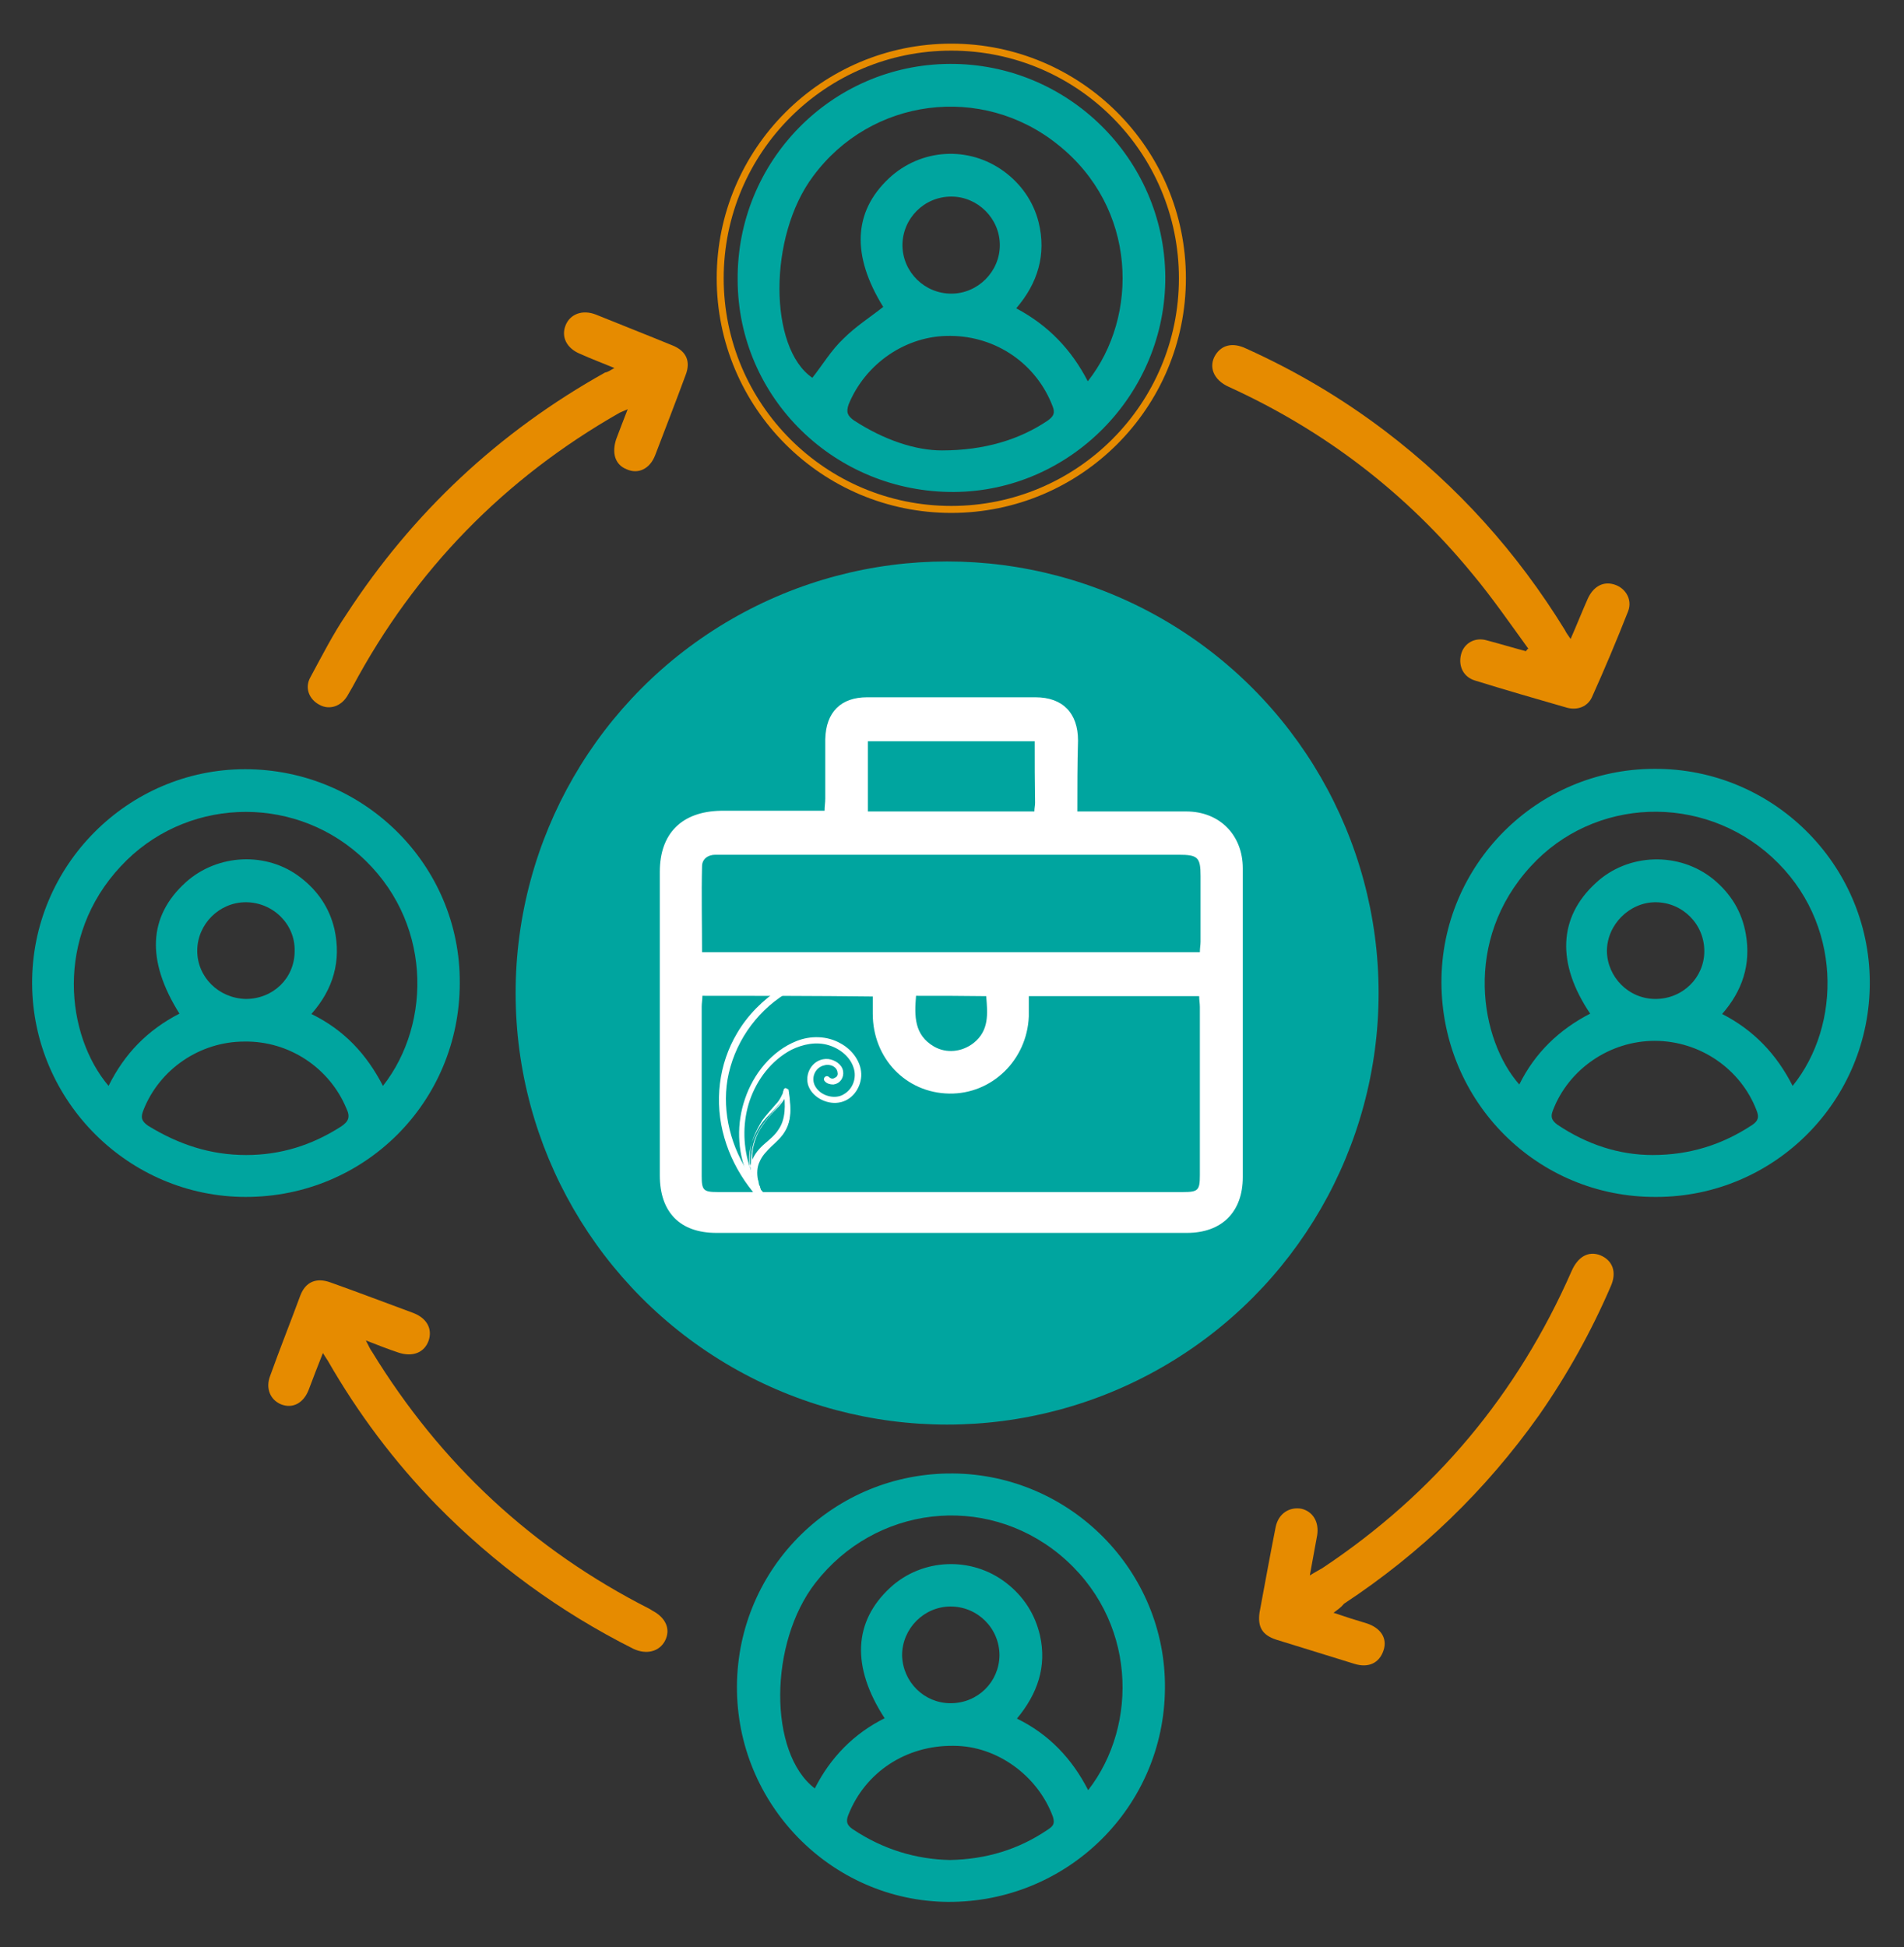
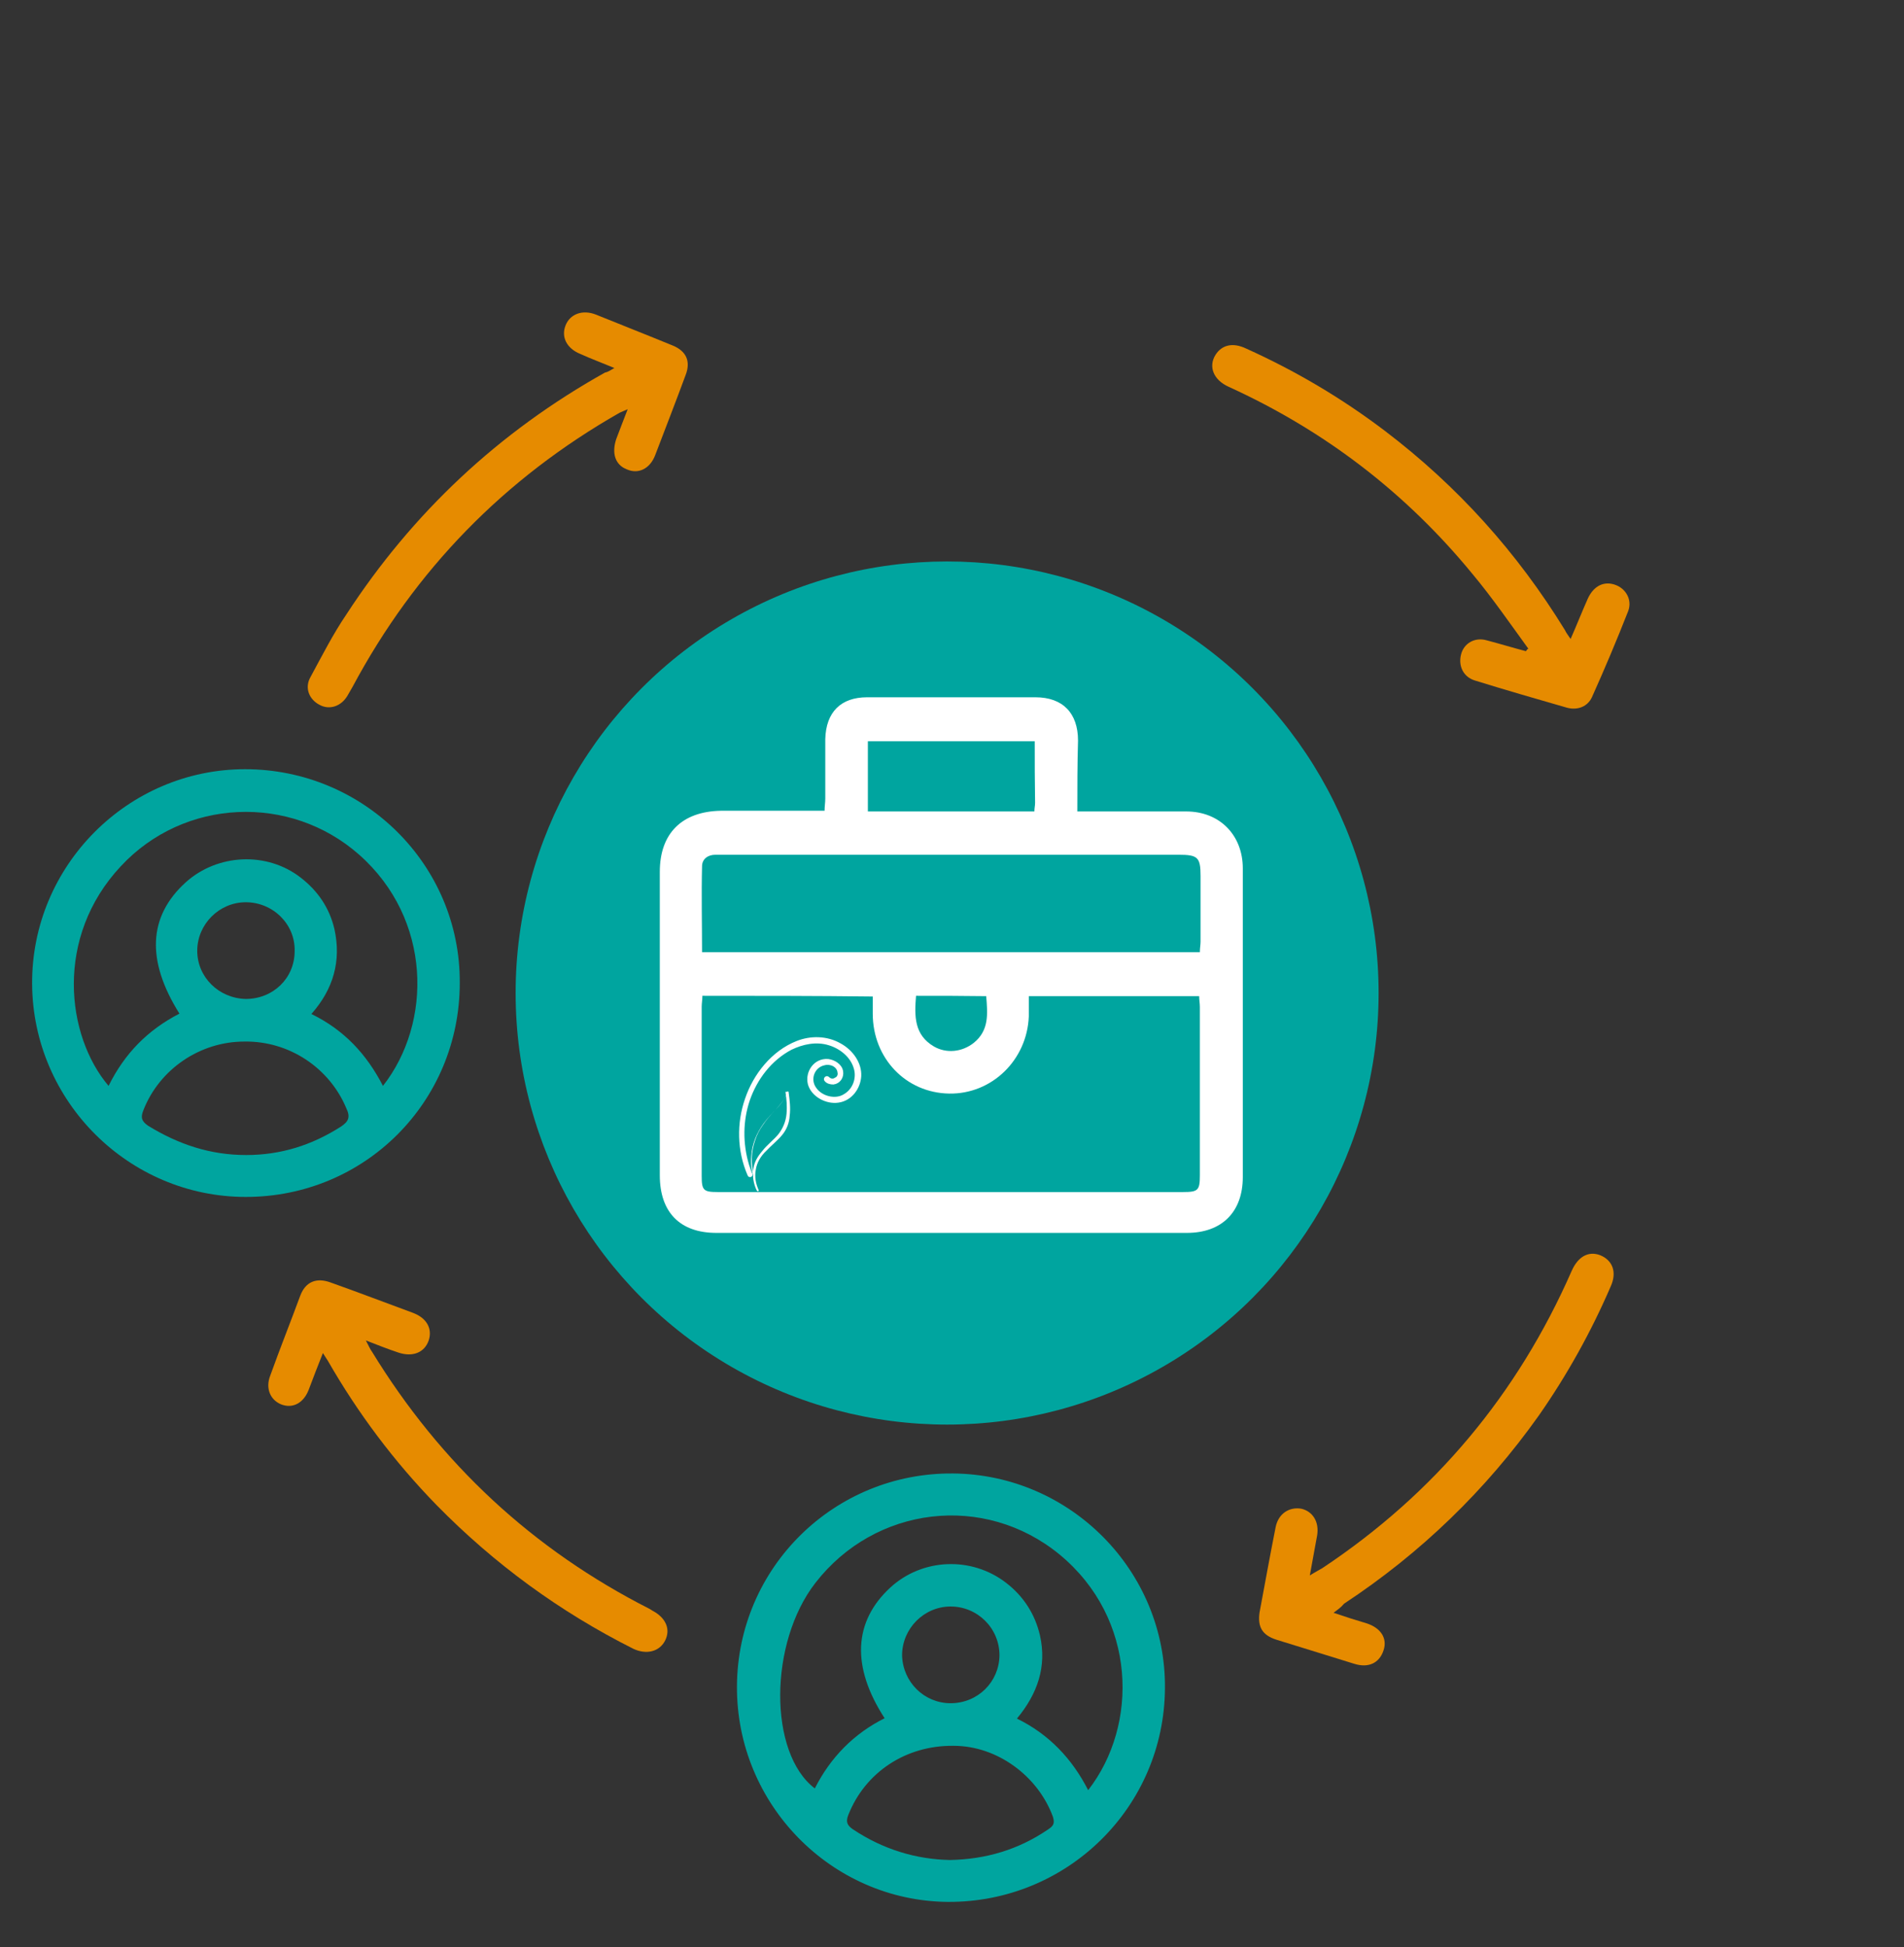
<svg xmlns="http://www.w3.org/2000/svg" version="1.1" id="Layer_1" x="0px" y="0px" viewBox="0 0 545.4 557.7" style="enable-background:new 0 0 545.4 557.7;" xml:space="preserve">
  <rect x="0" y="0" width="545.4" height="557.7" fill="#333333" stroke="none" />
  <style type="text/css">
	.st0{fill:#00A59F;}
	.st1{fill:#FFFFFF;}
	.st2{fill:#E68B00;}
	.st3{fill:#FFFFFF;stroke:#FFFFFF;stroke-miterlimit:10;}
	.st4{fill:none;stroke:#E68B00;stroke-width:2;stroke-miterlimit:10;}
</style>
  <circle class="st0" cx="271.3" cy="284.4" r="123.6" />
  <g>
    <path class="st1" d="M308.6,232.4c1.5,0,2.5,0,3.6,0c9.2,0,18.3,0,27.6,0c9.6,0,16.2,6.8,16.2,16.3c0,29.5,0,59.1,0,88.4   c0,10.1-6.1,16-16,16c-45,0-89.9,0-134.8,0c-10.4,0-16.2-5.9-16.2-16.5c0-29,0-58.1,0-86.9c0-11.1,6.4-17.3,17.5-17.5   c8.7,0,17.3,0,26.1,0c1.2,0,2.1,0,3.6,0c0-1.3,0.2-2.3,0.2-3.5c0-5.6,0-11.4,0-17c0.2-7.8,4.5-12,12-12c16,0,32.2,0,48.2,0   c7.8,0,12.2,4.5,12.2,12.4C308.6,218.9,308.6,225.3,308.6,232.4z M201.2,285.2c0,1.2-0.2,2.1-0.2,3.1c0,16.2,0,32.3,0,48.5   c0,4.1,0.5,4.6,4.6,4.6c44.4,0,88.9,0,133.3,0c4.3,0,4.8-0.5,4.8-4.8c0-16,0-32.2,0-48.2c0-1-0.2-2.1-0.2-3.1   c-16.3,0-32.3,0-48.8,0c0,2,0,4,0,5.8c-0.5,12.5-10.6,22.3-22.8,22.1c-12.4-0.2-21.9-10.1-21.9-22.9c0-1.6,0-3.3,0-4.9   C233.5,285.2,217.5,285.2,201.2,285.2z M343.7,272.7c0-1.2,0.2-2.1,0.2-3c0-6.3,0-12.5,0-18.8c0-5.4-0.8-6.1-6.3-6.1   c-29.5,0-59.2,0-88.8,0c-2.8,0-5.6,0-8.4,0c-11.9,0-23.8,0-35.5,0c-2.1,0-3.8,1.2-3.8,3.3c-0.2,8.1,0,16.3,0,24.6   C248.7,272.7,296,272.7,343.7,272.7z M296.4,212.3c-16.2,0-32,0-47.8,0c0,6.8,0,13.4,0,20.1c16,0,31.8,0,47.7,0   c0-1,0.2-1.6,0.2-2.5C296.4,224,296.4,218.3,296.4,212.3z M262.4,285.2c-0.5,5.9-0.5,11.2,5.1,14.5c3.6,2.1,8.1,1.6,11.4-1   c4.5-3.6,4-8.4,3.6-13.4C275.8,285.2,269.2,285.2,262.4,285.2z" />
-     <path class="st0" d="M333.8,79.2c0.2,33.7-27.2,61.5-60.5,61.7c-34.1,0.2-61.9-26.9-62-60.7c-0.3-34,26.9-61.7,60.7-61.9   C305.8,18.1,333.5,45.4,333.8,79.2z M311.6,109.2c14.7-18.6,14.2-49.7-8.6-67.8c-21.8-17.5-53.5-13.4-70.1,9.1   c-12.9,17.2-12.7,49.2-0.2,57.7c3-3.8,5.4-7.9,8.9-11.2c3.5-3.5,7.6-6.1,11.4-9.1c-9.1-14.7-8.6-27.2,1.6-36.8   c9.2-8.6,22.9-9.4,33-2c4.9,3.6,8.4,8.6,9.9,14.5c2.3,9.2-0.2,17.5-6.4,24.7C300.3,93.2,306.9,100.1,311.6,109.2z M269.8,129   c12.2,0,22.3-3.1,30.4-8.6c1.6-1.2,2.1-2.1,1.3-4.1c-4.6-12-16-20-29.2-20.1c-12.7-0.2-24.4,7.9-29.2,19.6   c-0.8,2.3-0.3,3.3,1.5,4.6C253.2,126,262.2,129,269.8,129z M272.5,84.1c7.6,0,13.9-6.3,13.9-13.9s-6.3-13.9-13.9-13.9   c-7.8,0-14,6.3-14,14C258.6,78,264.9,84.1,272.5,84.1z" />
-     <path class="st0" d="M473.9,220.2c33.8-0.2,61.5,27.2,61.7,60.9c0.2,34-27.2,61.7-61.2,61.7c-34,0.2-61.4-27.2-61.5-61.4   C412.8,247.8,440.2,220.2,473.9,220.2z M513.5,311c14-17.3,14.4-46.9-5.9-65.5c-20-18.3-51-17.2-69.1,2.6   c-19.6,21.3-14.5,49.8-3.3,62.5c4.5-9.1,11.4-15.7,20.3-20.3c-9.7-14.4-9.1-27.6,1.6-37.4c9.2-8.6,23.9-9.1,33.8-1   c4.9,4.1,8.1,9.2,9.2,15.7c1.5,8.6-1,16.2-6.8,22.8C502.3,295,508.9,301.9,513.5,311z M473.4,330.8c10.7,0,20-3,28.5-8.6   c1.8-1.2,2-2.3,1.3-4.1c-4.5-11.9-16.2-20-29.2-20c-12.9,0-24.7,8.1-29.2,20c-0.7,1.8-0.3,2.8,1.3,4   C454.6,327.8,463.8,330.8,473.4,330.8z M474.2,286.1c7.8,0,14-6.1,14-13.7c0-7.8-6.3-14-14-14c-7.4,0-13.9,6.4-13.9,14   C460.4,279.8,466.5,286.1,474.2,286.1z" />
    <path class="st0" d="M70.4,342.8c-33.5,0-61-27.4-61.2-61c-0.2-33.8,27.4-61.5,61-61.5c34,0,61.7,27.4,61.5,61.2   C131.7,315.6,104.5,342.8,70.4,342.8z M51.4,290.3c-9.6-15.3-8.9-27.9,1.8-37.6c9.1-8.2,23.3-8.9,33-1.3c4.9,3.8,8.2,8.7,9.6,14.7   c2,9.1-0.3,17.2-6.6,24.3c9.4,4.6,15.8,11.5,20.5,20.6c14.2-18.1,14-47.8-6.8-66.2c-19.8-17.5-50.2-16.2-68.3,3.3   c-19,20.3-15.7,48.5-3.5,62.9C35.7,301.7,42.3,295,51.4,290.3z M70.5,330.8c9.9,0,18.8-2.8,27.1-8.1c2.3-1.5,2.8-2.8,1.6-5.3   c-4.8-11.5-16.3-19.3-29.2-19.1c-12.7,0-24.3,7.9-28.9,19.6c-0.8,2-0.7,3.1,1.3,4.5C51.2,327.8,60.3,330.8,70.5,330.8z M70.4,286.1   c7.8,0,14-5.9,14-13.7c0.2-7.8-6.3-14-14-14c-7.6,0-13.9,6.3-13.9,13.9C56.5,279.8,62.6,285.9,70.4,286.1z" />
    <path class="st0" d="M211.1,482.9c0.2-34,27.9-61.2,61.9-60.9c33.7,0.3,61,28,60.7,61.5c-0.2,34.1-28,61.4-62.2,61.2   C238.1,544.4,210.9,516.7,211.1,482.9z M311.7,512.7c14.5-18.6,14-49.2-8.2-67.5c-21.6-17.7-52.8-13.9-69.9,8.1   c-13.4,17.2-13.5,48.8-0.2,58.9c4.5-8.9,11.2-15.7,20-20.1c-9.6-14.8-8.9-27.7,1.6-37.4c9.1-8.4,23.3-9.1,33.3-1.3   c4.9,3.8,8.2,8.9,9.6,15c2,8.9-0.7,16.7-6.6,23.8C300.5,496.7,307.1,503.7,311.7,512.7z M272.1,532.7c10.4-0.2,19.6-3,27.9-8.6   c1.5-1,2.3-1.6,1.6-3.8c-4.3-11.7-16-20.3-28.4-20.3c-13.7-0.2-25.4,7.6-30.2,19.8c-0.8,2-0.3,3,1.3,4.1   C253,529.7,262.4,532.5,272.1,532.7z M272.3,487.8c7.8,0,13.9-6.1,14-13.7c0-7.8-6.3-14-14-14c-7.6,0-13.9,6.3-13.9,14   C258.6,481.7,264.7,487.8,272.3,487.8z" />
    <path class="st2" d="M437.8,185.8c-5.3-7.3-10.4-14.7-16-21.4c-19.1-23.3-42.4-41.1-69.8-53.6c-4.5-2-5.9-5.9-3.8-9.2   c1.8-2.8,4.9-3.6,8.7-1.8c14.2,6.4,27.4,14.2,39.8,23.6c20.8,15.8,37.9,34.8,51.6,57.1c0.3,0.7,0.8,1.3,1.6,2.5   c1.8-4.1,3.3-7.9,4.9-11.5c1.5-3.3,4-4.8,6.8-4.3c3.8,0.7,6.1,4.3,4.8,7.8c-3.3,8.4-6.8,16.7-10.4,24.7c-1.2,2.6-4,3.8-7.1,3   c-8.7-2.5-17.7-5.1-26.4-7.8c-3.3-1-4.8-4.1-4-7.4c0.8-3.3,4-5.1,7.4-4.1c3.8,1,7.4,2.1,11.2,3.1   C437.3,186.3,437.4,185.9,437.8,185.8z" />
    <path class="st2" d="M382,461.9c3.5,1.2,6.4,2.1,9.4,3c4.1,1.3,6.1,4.3,4.9,7.8c-1.2,3.6-4.3,5.1-8.4,3.8   c-7.4-2.3-14.8-4.6-22.3-6.9c-4-1.3-5.4-3.6-4.8-7.8c1.5-8.1,3-16.3,4.6-24.4c0.8-4,4-5.9,7.4-5.3c3.3,0.8,5.1,3.8,4.5,7.6   c-0.7,3.6-1.3,7.3-2.1,11.5c1.6-1,2.6-1.5,3.6-2.1c32.2-21.4,55.9-49.8,71.4-85.1c1.8-4.1,4.8-5.8,8.2-4.5c3.6,1.5,4.8,4.9,3,8.9   c-5.6,13-12.5,25.4-20.6,37c-15.2,21.4-33.8,39.4-55.8,53.9C384.1,460.4,383.3,460.9,382,461.9z" />
    <path class="st2" d="M176,105.4c-3.6-1.5-6.6-2.6-9.7-4c-4-1.6-5.6-4.9-4.3-8.2c1.3-3.3,4.9-4.6,8.7-3.1c7.4,3,14.8,5.9,22.1,8.9   c3.8,1.6,5.1,4.5,3.6,8.4c-2.8,7.6-5.8,15.3-8.7,22.9c-1.5,4-4.9,5.6-8.2,4.1c-3.3-1.3-4.3-4.6-3-8.6c1-2.6,2-5.3,3.3-8.6   c-1.2,0.5-1.6,0.7-2.3,1c-33,18.8-58.6,45-76.5,78.5c-0.5,0.8-1,1.8-1.5,2.6c-1.8,3-5.1,4.1-7.9,2.6c-3-1.5-4.5-4.9-2.6-8.1   c3.3-6.1,6.4-12.2,10.2-17.8c19-29.2,43.7-52.3,74.1-69.3C174,106.6,174.6,106.2,176,105.4z" />
    <path class="st2" d="M92.5,387.5c-1.5,3.8-2.8,7.1-4.1,10.6c-1.5,3.8-4.6,5.4-7.9,4.1c-3.1-1.3-4.5-4.6-3.1-8.2   c2.8-7.8,5.8-15.3,8.6-22.9c1.5-4,4.6-5.3,8.7-3.8c7.9,2.8,15.7,5.8,23.6,8.7c4,1.5,5.6,4.6,4.5,7.9c-1.2,3.5-4.6,4.8-8.6,3.5   c-3-1-5.8-2.1-9.4-3.5c0.8,1.5,1.2,2.5,1.8,3.3c19.6,32,46,56.6,79.5,73.6c0.3,0.2,0.5,0.3,0.8,0.5c3.8,2,5.3,5.3,3.6,8.6   c-1.6,3.1-5.3,4.1-9.1,2.3c-21.1-10.6-39.8-24.3-56.3-41.1c-12.2-12.5-22.6-26.4-31.2-41.4C93.3,388.8,93,388.3,92.5,387.5z" />
  </g>
  <g>
    <g>
      <g>
        <path class="st3" d="M214.6,336.4c-3-6.9-3.1-14.7-0.7-21.6c2.3-6.8,7.4-13.4,14.5-16.2c3.8-1.5,8.4-1.5,12.2,0.7     c3.3,1.8,5.8,5.3,5.6,8.9c-0.2,3.3-2.5,6.6-6.1,7.1c-3.3,0.5-7.3-1.6-8.2-4.9c-0.8-3.3,1.6-6.9,5.3-6.6c1.6,0.2,3.5,1.3,3.8,3     c0.3,1.6-0.7,3.1-2.3,3.3c-0.8,0-1.6-0.2-2.1-0.8c-0.3-0.3,0.2-0.8,0.5-0.5c0.7,0.7,1.6,0.8,2.3,0.3c0.8-0.3,1.2-1.2,1-2     c-0.2-2-2.5-3-4.3-2.5c-3.3,0.7-4.6,4.5-2.8,7.1c1.8,2.8,6.1,3.8,8.7,2.1c2.8-1.6,4-5.1,3-8.1c-1-3.3-4.1-5.8-7.4-6.8     c-3.8-1.2-7.8-0.3-11.1,1.3c-5.9,3.1-10.1,8.7-12.2,14.8c-2,5.9-2.1,12.5-0.2,18.8c0.3,0.8,0.5,1.5,0.8,2.3     C215.4,336.5,214.7,336.9,214.6,336.4L214.6,336.4z" />
      </g>
    </g>
    <g>
      <g>
-         <path class="st3" d="M226.1,350.2c-8.7-5.8-15.3-14.7-18.1-24.4c-3-10.2-1.6-21,3.6-29.7c3-5.1,7.3-9.4,12.4-12.7     c0.5-0.3,1.3,0.5,0.7,0.8c-8.9,5.6-15,14.7-16.8,24.9c-1.6,9.6,1,19.8,6.8,28.2c3.1,4.6,7.3,8.7,12.2,12     C227.4,349.9,226.8,350.7,226.1,350.2L226.1,350.2z" />
-       </g>
+         </g>
    </g>
    <g>
      <g>
        <g>
          <path class="st1" d="M216,336.7c-1-3.5-0.8-6.9,0.3-10.1c0.5-1.6,1.3-3.1,2.3-4.5c1-1.5,2.3-3,3.6-4.3c1.3-1.5,2.8-3.1,3.3-5.1      c-0.2,0-0.3,0-0.5,0c0.3,2.1,0.5,4.1,0.3,6.3s-1,4.1-2.3,5.8c-1.3,1.6-3.3,3.1-4.6,4.8c-1.3,1.5-2.3,3.1-2.6,5.1      c-0.3,2.1,0,4.3,1,6.3c0.2,0.3,0.7,0.2,0.5-0.2c-0.8-1.8-1.2-3.8-0.8-5.8c0.3-2.1,1.5-4,3-5.4c1.5-1.6,3.3-3,4.6-4.6      c1.3-1.6,2-3.5,2.1-5.4c0.3-2.3,0-4.5-0.3-6.8c0-0.3-0.5-0.3-0.5,0c-0.5,2-1.8,3.5-3.1,4.9c-1.3,1.3-2.5,2.6-3.6,4.1      c-2,2.8-3.3,5.9-3.5,9.4c-0.2,2,0,4,0.7,5.8C215.7,337.2,216.2,337,216,336.7L216,336.7z" />
-           <path class="st1" d="M216,336.7c-0.7-2.1-0.8-4.5-0.5-6.8c0.3-2.3,1-4.5,2.1-6.4c1.2-2,2.6-3.8,4.1-5.4c1.5-1.6,3-3.5,3.5-5.6      l0.3,0.5h-0.5l0.3-0.3c0.3,2,0.5,3.8,0.5,5.8s-0.7,4.1-1.6,5.8c-2.3,3.5-5.9,5.4-7.3,8.7c-0.7,1.6-0.8,3.5-0.3,5.3      c0.2,0.5,0.2,0.8,0.3,1.3c0,0.2,0.2,0.5,0.3,0.7l0.2,0.3c0-0.2-0.3-0.3-0.5-0.3c-0.2,0-0.3,0.2-0.5,0.5c0,0.2,0,0.3,0,0.3v-0.2      c-0.2-0.2-0.2-0.5-0.3-0.7c-0.2-0.5-0.3-1-0.5-1.5c-0.5-2-0.3-4.3,0.7-6.1c0.8-2,2.3-3.5,3.8-4.8c1.3-1.3,2.8-2.6,3.8-4.1      c1-1.5,1.5-3.3,1.6-5.3c0.2-1.8,0-3.8-0.2-5.8c0,0,0.2,0.2,0,0.2c0,0,0,0,0-0.2c0,0.2-0.2,0.5-0.2,0.7c-0.2,0.5-0.5,1-0.7,1.3      c-0.5,0.8-1.2,1.6-1.8,2.3c-1.3,1.5-2.8,2.8-4,4.3c-1.2,1.5-2.1,3.3-2.8,4.9c-0.7,1.6-1.2,3.8-1.2,5.6c0,1,0,2,0.2,3      c0,0.5,0.2,1,0.3,1.5c0,0.2,0,0.5,0.2,0.7C215.7,337.2,216.2,337,216,336.7z M216,336.7c0.2,0.3-0.3,0.5-0.5,0.2      c-0.2-0.2-0.2-0.5-0.2-0.7c-0.2-0.5-0.2-1-0.3-1.5c-0.2-1-0.2-2-0.2-3c0-2,0.3-4,1-5.8c0.7-1.8,1.6-3.5,2.6-5.1      c1.2-1.6,2.5-3,3.8-4.5c0.7-0.7,1.2-1.5,1.6-2.3c0.2-0.5,0.5-0.8,0.5-1.3c0-0.2,0.2-0.3,0.2-0.7c0.2-0.3,0.5-0.5,0.7-0.3      c0.2,0,0.5,0.2,0.7,0.5c0.3,2,0.5,4,0.5,5.9c0,2-0.5,4.1-1.5,5.8c-1,1.8-2.5,3.1-4,4.5c-1.3,1.3-2.6,2.6-3.3,4.3      c-0.8,1.6-0.8,3.5-0.5,5.1c0.2,0.5,0.2,0.8,0.3,1.3c0,0.2,0.2,0.5,0.3,0.7v0.2c0,0,0.2,0.3,0.2,0.7c0,0.7-0.5,0.8-0.8,1      c-0.5,0.2-1-0.2-1.2-0.7l-0.2-0.3c-0.2-0.2-0.2-0.5-0.3-0.7c-0.2-0.5-0.3-1-0.5-1.5c-0.5-2-0.3-4.3,0.5-6.1      c0.8-2,2.1-3.5,3.6-4.8c1.5-1.3,3-2.5,4-4.1c2.1-3,2-7.1,1.5-10.9v-0.5h0.5h0.5h0.5l-0.2,0.3c-0.7,2.3-2.3,4.1-3.8,5.6      c-1.6,1.6-3.1,3.3-4.3,5.3c-1.2,2-2,4.1-2.1,6.3C215.4,332.3,215.5,334.6,216,336.7z" />
        </g>
      </g>
    </g>
  </g>
-   <circle class="st4" cx="272.5" cy="79.7" r="66.2" />
</svg>